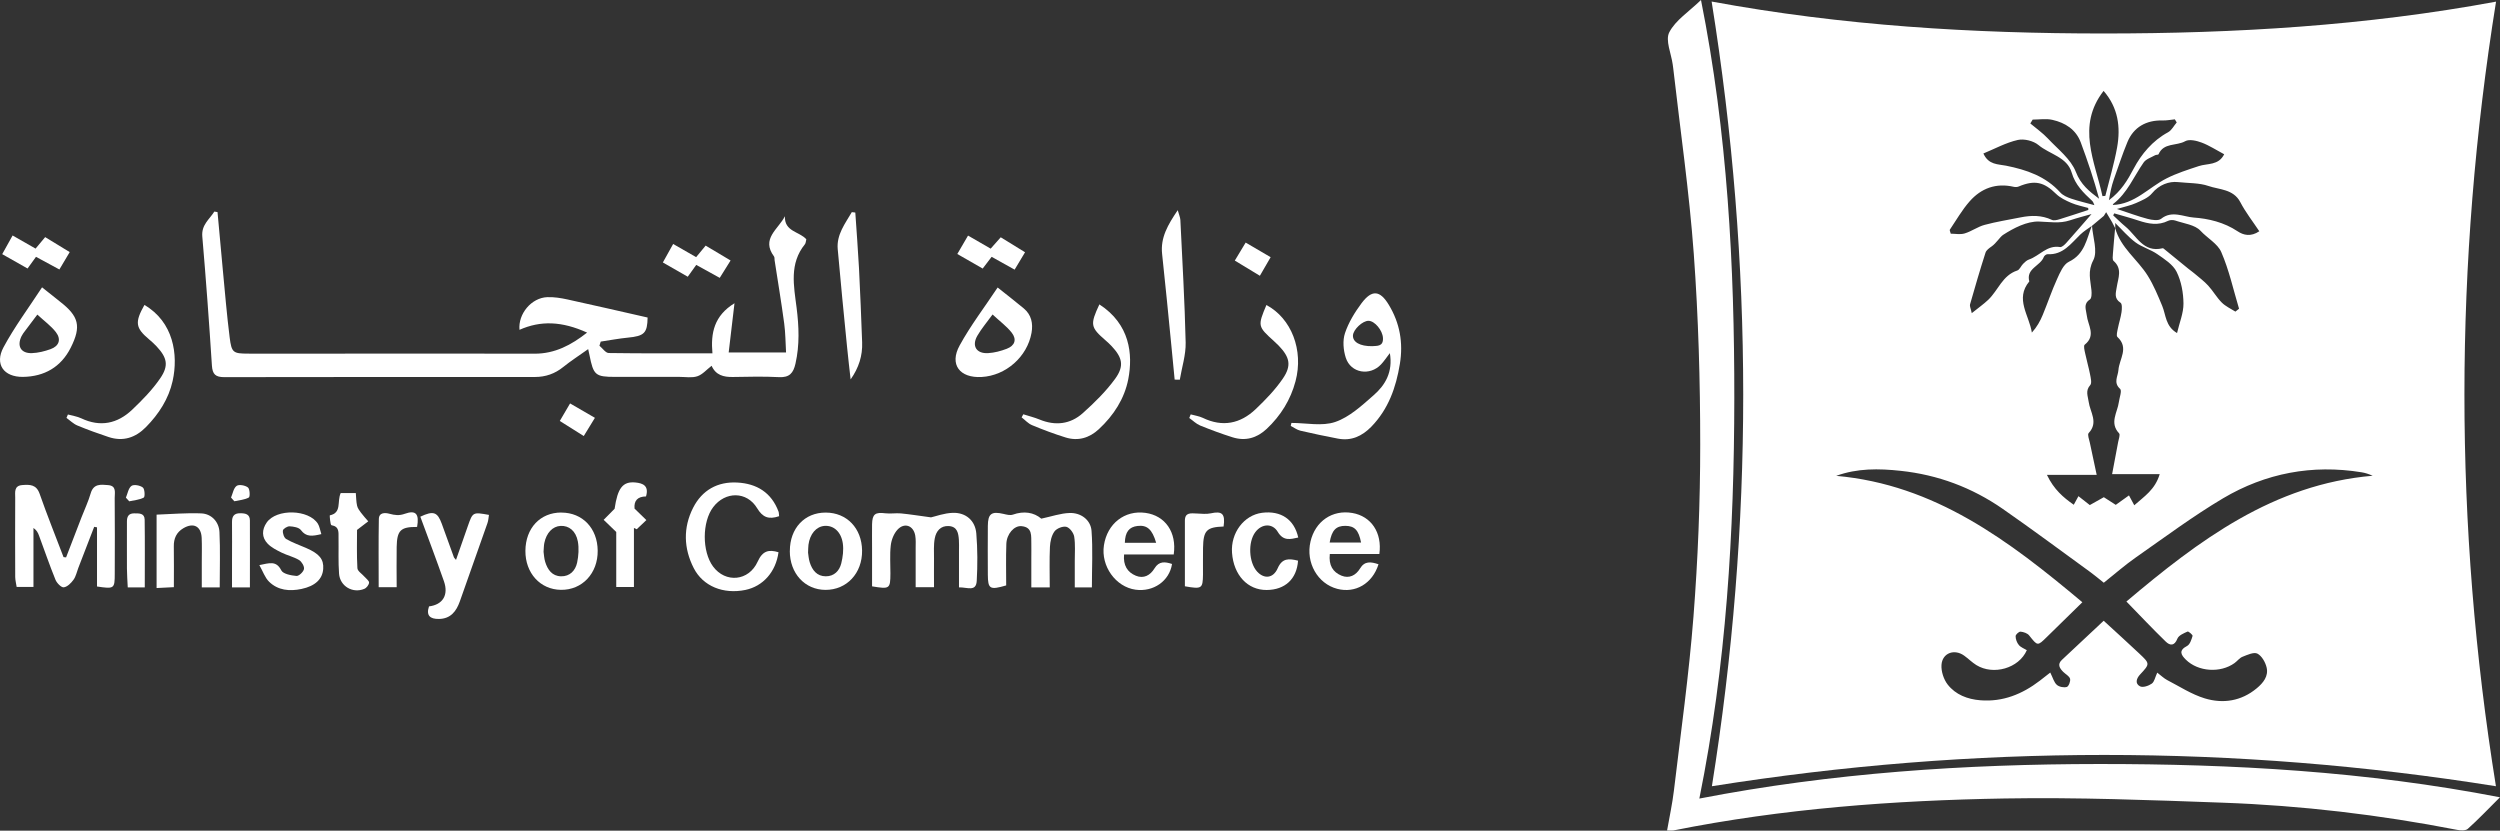
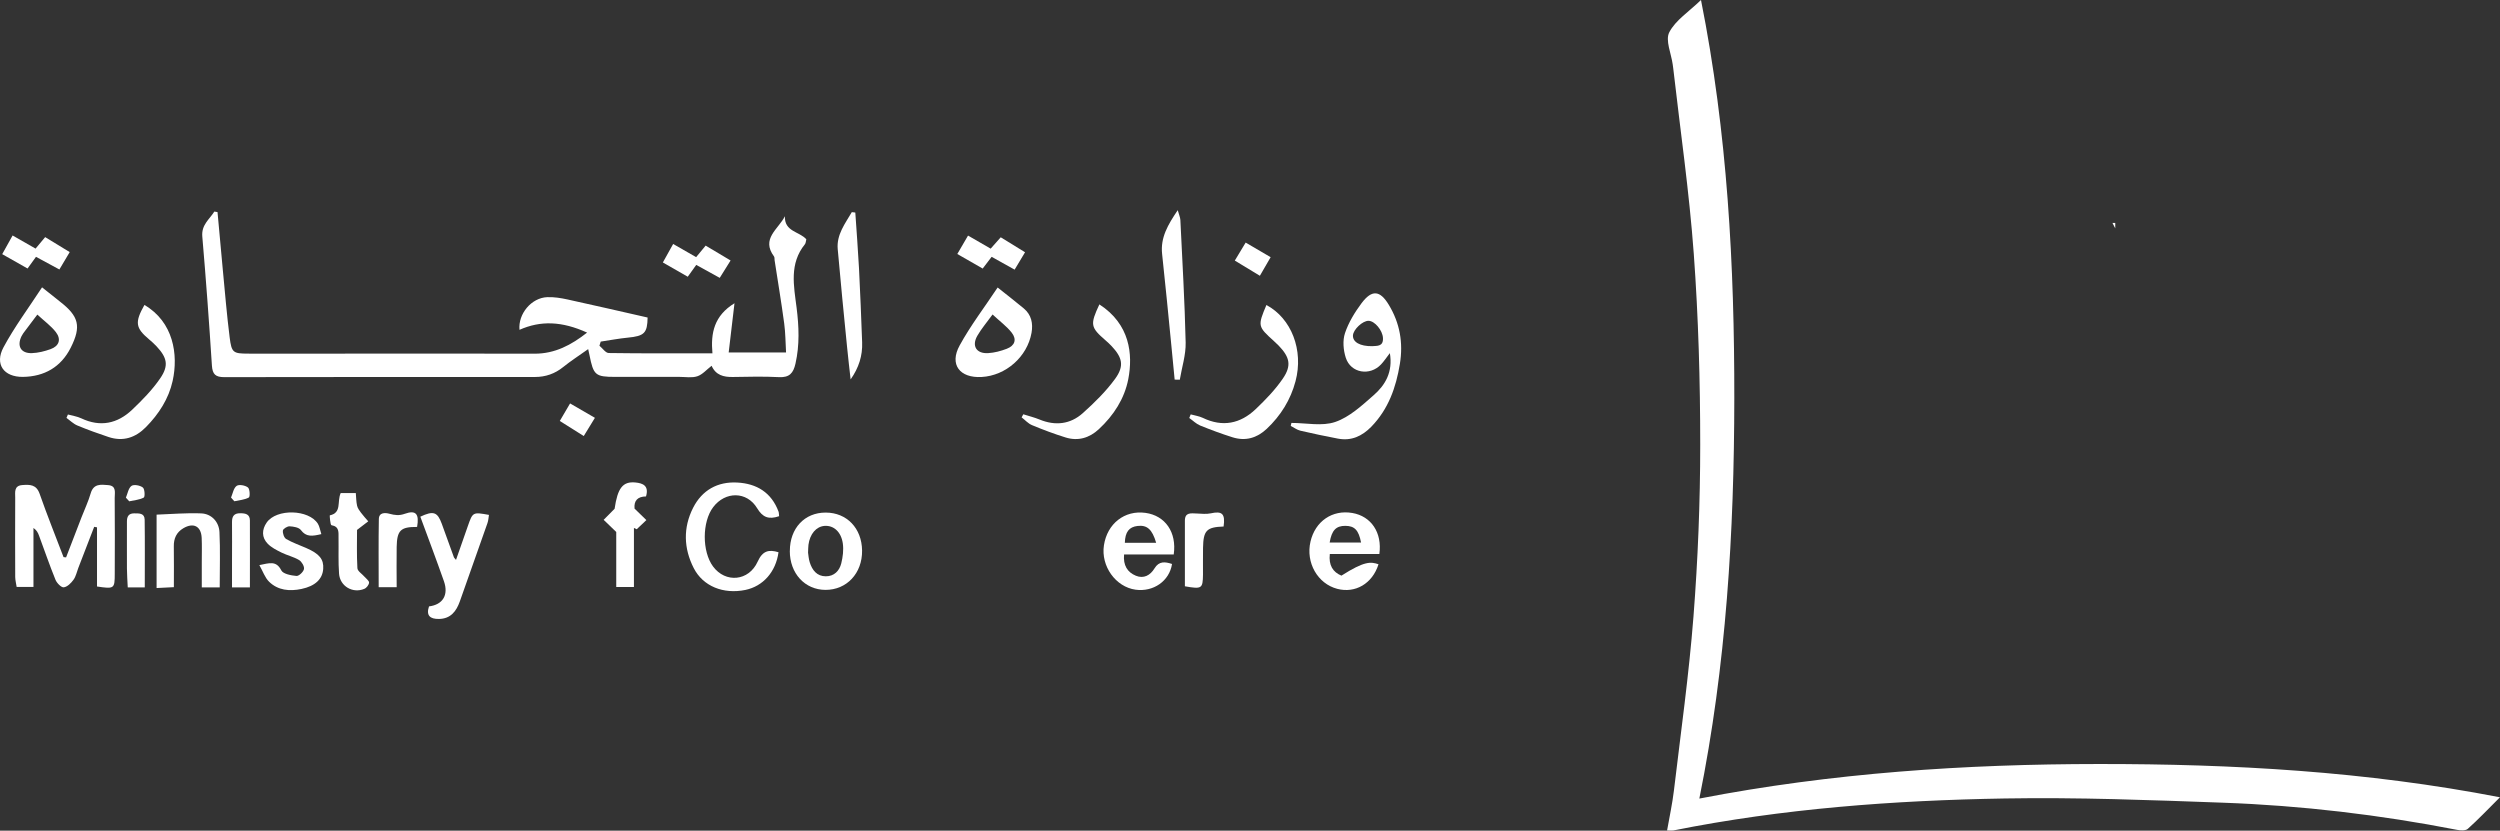
<svg xmlns="http://www.w3.org/2000/svg" width="313" height="104" viewBox="0 0 313 104" fill="none">
  <rect x="0" y="0" width="313" height="104" fill="#333333" stroke="none" />
  <g clip-path="url(#clip0_7555_20124)">
-     <path d="M214.296 0.193C230.684 3.22 247.013 4.199 263.42 4.192C279.826 4.192 296.149 3.233 312.504 0.206C307.239 33.044 307.22 65.701 312.491 98.436C279.794 93.213 247.155 93.213 214.329 98.436C219.555 65.753 219.574 33.095 214.296 0.193ZM264.829 27.924C264.72 27.924 264.61 27.924 264.495 27.924C264.224 27.473 263.96 27.016 263.69 26.565C263.593 26.72 263.497 26.874 263.4 27.029C262.911 27.434 262.428 27.84 261.939 28.252C261.437 28.619 260.89 28.942 260.446 29.373C259.268 30.506 258.29 31.936 256.352 31.827C256.198 31.82 255.94 32.013 255.883 32.174C255.464 33.308 253.63 33.604 254.068 35.233C252.246 37.429 254.055 39.458 254.389 41.641C255.014 40.952 255.432 40.205 255.754 39.419C256.372 37.925 256.88 36.393 257.55 34.924C257.91 34.132 258.341 33.102 259.024 32.773C261.019 31.82 261.244 29.92 261.914 28.233C262.017 29.708 262.66 31.466 262.081 32.58C261.341 33.99 261.733 35.079 261.849 36.335C261.888 36.727 261.881 37.346 261.656 37.494C260.787 38.073 261.186 38.756 261.263 39.484C261.392 40.701 262.467 42.002 261.006 43.155C260.839 43.283 260.98 43.87 261.058 44.224C261.244 45.112 261.502 45.982 261.675 46.87C261.759 47.315 261.92 47.965 261.701 48.21C261.064 48.918 261.405 49.582 261.502 50.309C261.675 51.597 262.757 52.879 261.502 54.219C261.321 54.412 261.566 55.024 261.65 55.436C261.901 56.666 262.171 57.896 262.506 59.454H256.275C257.157 61.29 258.316 62.275 259.635 63.196C259.867 62.771 260.034 62.468 260.221 62.12C260.736 62.526 261.186 62.874 261.643 63.235C262.268 62.887 262.815 62.571 263.4 62.249C263.909 62.578 264.392 62.887 264.894 63.209C265.454 62.81 265.969 62.436 266.548 62.024C266.767 62.43 266.953 62.777 267.211 63.26C268.447 62.153 269.805 61.328 270.397 59.358H264.437C264.726 57.819 264.971 56.576 265.196 55.326C265.261 54.966 265.473 54.425 265.312 54.257C264.076 52.937 265.106 51.643 265.28 50.348C265.357 49.781 265.685 48.918 265.441 48.693C264.559 47.895 265.17 47.122 265.228 46.33C265.325 44.951 266.586 43.554 265.1 42.189C264.932 42.034 265.087 41.467 265.158 41.107C265.293 40.424 265.518 39.761 265.615 39.078C265.672 38.685 265.705 38.041 265.492 37.906C264.636 37.346 264.907 36.663 265.022 35.916C265.19 34.815 265.75 33.649 264.617 32.664C264.45 32.516 264.52 32.046 264.54 31.73C264.617 30.667 264.72 29.605 264.816 28.536C265.479 31.015 267.629 32.477 268.904 34.531C269.637 35.703 270.172 37.011 270.706 38.292C271.182 39.426 271.098 40.843 272.566 41.699C272.868 40.392 273.383 39.194 273.371 37.996C273.358 36.663 273.1 35.221 272.514 34.035C272.057 33.115 270.989 32.438 270.088 31.814C269.245 31.228 268.183 30.951 267.365 30.345C266.432 29.65 265.666 28.735 264.823 27.918L264.829 27.924ZM264.501 25.663C267.269 25.58 269.019 23.461 271.266 22.328C272.54 21.684 273.924 21.246 275.289 20.795C276.376 20.434 277.76 20.737 278.468 19.314C277.483 18.792 276.608 18.212 275.649 17.852C275.012 17.613 274.091 17.395 273.589 17.678C272.508 18.296 270.892 17.832 270.249 19.314C270.21 19.397 269.946 19.359 269.818 19.436C269.322 19.719 268.678 19.913 268.382 20.344C267.153 22.102 266.348 24.169 264.572 25.535C264.54 25.561 264.54 25.631 264.52 25.683L264.507 25.663H264.501ZM262.242 25.676L262.223 25.696C262.132 25.509 262.081 25.277 261.939 25.148C260.852 24.137 259.828 23.165 259.371 21.6C258.805 19.655 256.603 19.32 255.22 18.161C254.595 17.639 253.424 17.343 252.626 17.523C251.152 17.858 249.781 18.612 248.32 19.217C248.97 20.666 250.173 20.544 251.152 20.743C253.726 21.259 256.114 22.07 257.942 24.092C258.277 24.466 258.818 24.704 259.313 24.871C260.272 25.193 261.257 25.419 262.235 25.689L262.242 25.676ZM270.088 84.216C270.577 84.59 270.918 84.925 271.317 85.137C272.875 85.942 274.381 86.934 276.035 87.436C278.327 88.132 280.612 87.784 282.543 86.174C283.354 85.498 284.042 84.661 283.778 83.559C283.624 82.909 283.173 82.117 282.626 81.833C282.182 81.608 281.371 81.988 280.766 82.226C280.386 82.374 280.11 82.767 279.762 83.018C277.992 84.293 275.218 84.107 273.679 82.6C273.062 81.994 272.733 81.441 273.821 80.874C274.182 80.687 274.375 80.075 274.51 79.618C274.548 79.496 274.001 79.019 273.885 79.071C273.409 79.283 272.772 79.547 272.611 79.959C272.238 80.9 271.691 80.848 271.156 80.333C269.515 78.742 267.945 77.074 266.226 75.31C275.308 67.646 284.628 60.626 297.057 59.564C296.568 59.345 296.111 59.197 295.647 59.126C289.487 58.128 283.656 59.235 278.333 62.385C274.568 64.619 271.041 67.253 267.443 69.765C266.052 70.737 264.765 71.864 263.394 72.959C262.77 72.463 262.242 72.012 261.682 71.607C258.045 68.966 254.441 66.281 250.753 63.718C246.904 61.045 242.617 59.441 237.944 58.946C235.234 58.656 232.531 58.611 229.892 59.577C242.25 60.672 251.512 67.685 260.71 75.4C259.152 76.92 257.711 78.33 256.269 79.747C255.084 80.912 255.117 80.893 254.048 79.554C253.829 79.277 253.34 79.116 252.967 79.084C252.767 79.071 252.349 79.451 252.355 79.65C252.355 80.03 252.516 80.468 252.761 80.758C253.005 81.054 253.43 81.196 253.759 81.402C252.761 83.682 249.562 84.583 247.431 83.263C246.891 82.928 246.434 82.458 245.912 82.085C244.683 81.202 243.171 81.75 243.074 83.25C243.022 84.062 243.351 85.066 243.853 85.71C244.844 86.973 246.324 87.546 247.934 87.674C250.753 87.9 253.186 86.908 255.381 85.227C255.786 84.918 256.179 84.603 256.694 84.203C257.022 84.86 257.157 85.427 257.517 85.743C257.801 86 258.399 86.116 258.766 86.007C258.998 85.936 259.255 85.285 259.172 84.983C259.075 84.641 258.605 84.409 258.309 84.113C257.865 83.662 257.55 83.179 258.148 82.619C259.86 81.016 261.572 79.412 263.381 77.718C264.952 79.161 266.413 80.481 267.848 81.833C269.187 83.096 269.18 83.115 267.938 84.448C267.468 84.95 267.282 85.594 267.932 85.929C268.286 86.116 269.013 85.871 269.406 85.588C269.734 85.356 269.818 84.789 270.094 84.197L270.088 84.216ZM264.701 26.713C264.656 26.797 264.617 26.881 264.572 26.964C265.08 27.428 265.563 27.924 266.091 28.355C267.5 29.508 268.324 31.678 270.764 31.08C270.802 31.067 270.867 31.105 270.905 31.137C271.935 31.975 272.965 32.818 274.001 33.662C274.246 33.862 274.516 34.042 274.754 34.248C275.334 34.744 275.958 35.201 276.466 35.761C277.078 36.425 277.528 37.243 278.166 37.88C278.636 38.35 279.292 38.647 279.871 39.014L280.328 38.653C279.614 36.277 279.086 33.817 278.101 31.556C277.651 30.513 276.357 29.817 275.501 28.89C274.806 28.137 273.441 27.988 272.354 27.615C272.09 27.525 271.71 27.525 271.465 27.641C270.204 28.272 268.987 28.027 267.739 27.615C266.734 27.28 265.711 27.009 264.701 26.713ZM261.843 26.803C261.083 27.022 260.098 27.273 259.146 27.589C257.846 28.021 256.584 27.776 255.271 27.737C253.771 27.692 252.117 28.549 250.791 29.405C250.386 29.669 249.942 30.442 249.35 30.854C249.053 31.06 248.68 31.324 248.584 31.64C247.895 33.784 247.264 35.955 246.646 38.118C246.588 38.331 246.736 38.602 246.865 39.207C247.683 38.55 248.352 38.08 248.938 37.526C250.173 36.341 250.708 34.474 252.561 33.868C252.857 33.772 253.025 33.301 253.289 33.037C253.501 32.825 253.739 32.593 254.016 32.496C255.342 32.046 256.275 30.654 257.917 30.931C258.142 30.97 258.489 30.648 258.695 30.416C259.796 29.186 260.871 27.937 261.856 26.803H261.843ZM261.457 26.275C261.457 26.198 261.45 26.114 261.444 26.037C260.729 25.831 259.989 25.689 259.313 25.399C258.644 25.11 257.936 24.775 257.427 24.279C255.902 22.778 254.743 22.508 252.735 23.352C252.555 23.429 252.317 23.435 252.124 23.39C249.91 22.875 248.043 23.57 246.601 25.206C245.649 26.282 244.928 27.563 244.117 28.761C244.078 28.819 244.155 28.954 244.233 29.257C244.786 29.257 245.43 29.392 245.977 29.225C246.839 28.967 247.605 28.388 248.468 28.156C249.948 27.756 251.474 27.518 252.98 27.216C254.312 26.951 255.612 26.926 256.887 27.525C257.138 27.641 257.53 27.55 257.826 27.46C259.049 27.087 260.253 26.675 261.469 26.282L261.457 26.275ZM265.01 26.153C266.541 26.655 267.694 27.093 268.878 27.402C269.419 27.544 270.223 27.673 270.577 27.389C271.922 26.314 273.377 27.145 274.632 27.235C276.499 27.364 278.462 27.834 280.142 28.954C280.895 29.457 281.802 29.669 282.864 28.954C282.04 27.711 281.146 26.578 280.489 25.316C279.627 23.654 277.825 23.751 276.486 23.281C275.385 22.894 273.956 22.933 272.675 22.798C271.562 22.675 270.313 23.133 269.425 24.208C268.955 24.781 268.138 25.103 267.423 25.425C266.754 25.728 266.007 25.87 265.003 26.172L265.01 26.153ZM263.227 24.556C263.349 24.543 263.465 24.53 263.587 24.524C264.089 22.508 264.694 20.505 265.061 18.464C265.518 15.913 265.196 13.473 263.368 11.38C259.95 15.81 262.287 20.183 263.227 24.556ZM254.486 14.979C254.389 15.14 254.293 15.302 254.196 15.456C254.936 16.081 255.747 16.648 256.404 17.349C257.653 18.683 259.275 19.919 259.893 21.516C260.51 23.113 261.566 23.951 262.808 24.884C262.165 22.482 261.373 20.157 260.517 17.845C259.912 16.209 258.56 15.366 256.957 15.005C256.172 14.825 255.316 14.973 254.492 14.973L254.486 14.979ZM272.527 15.334C272.45 15.205 272.366 15.07 272.289 14.941C271.781 14.992 271.272 15.095 270.77 15.082C268.717 15.025 267.134 15.913 266.361 17.768C265.718 19.314 265.203 20.911 264.643 22.482C264.501 22.881 264.392 23.3 264.295 23.712C264.205 24.105 264.141 24.504 264.038 25.065C265.576 23.912 266.355 22.592 267.146 21.098C268.093 19.307 269.496 17.613 271.433 16.564C271.89 16.319 272.167 15.746 272.527 15.327V15.334Z" fill="white" />
    <path d="M208.716 103.987C209.025 102.229 209.379 100.619 209.572 98.996C210.435 91.725 211.458 84.467 212.024 77.177C212.578 70.035 212.868 62.855 212.868 55.693C212.868 47.727 212.642 39.748 212.063 31.801C211.497 24.028 210.37 16.293 209.488 8.546C209.469 8.385 209.443 8.23 209.424 8.069C209.237 6.704 208.478 5.043 208.993 4.044C209.778 2.524 211.451 1.468 212.964 0C216.279 16.628 217.154 33.25 217.135 49.91C217.116 66.609 216.137 83.257 212.758 99.981C229.384 96.761 246.048 95.667 262.795 95.654C279.511 95.647 296.149 96.555 312.994 99.82C311.475 101.334 310.271 102.603 308.971 103.768C308.7 104.013 308.063 103.987 307.626 103.897C297.939 102.01 288.162 100.851 278.307 100.497C269.213 100.168 260.098 99.814 251.004 99.969C237.082 100.207 223.198 101.231 209.501 103.974C209.347 104.006 209.186 103.974 208.71 103.974L208.716 103.987Z" fill="white" />
    <path d="M73.659 43.696C72.507 44.514 71.477 45.177 70.525 45.943C69.475 46.793 68.304 47.199 66.972 47.199C54.009 47.199 41.045 47.193 28.082 47.218C26.995 47.218 26.602 46.877 26.531 45.763C26.184 40.373 25.791 34.989 25.328 29.611C25.199 28.137 26.229 27.467 26.834 26.488C26.969 26.507 27.098 26.533 27.233 26.552C27.452 28.961 27.664 31.376 27.896 33.784C28.166 36.605 28.398 39.426 28.752 42.234C28.996 44.166 29.183 44.269 31.088 44.275C35.156 44.288 39.23 44.275 43.298 44.275C51.17 44.275 59.048 44.256 66.92 44.282C69.482 44.288 71.529 43.193 73.505 41.641C70.351 40.212 67.692 40.115 65.041 41.294C64.848 39.31 66.528 37.275 68.523 37.204C69.366 37.172 70.228 37.313 71.059 37.494C74.386 38.222 77.708 38.988 81.08 39.754C81.048 41.699 80.675 42.073 78.609 42.272C77.47 42.382 76.343 42.601 75.21 42.768C75.159 42.942 75.101 43.109 75.049 43.283C75.436 43.605 75.822 44.191 76.208 44.198C80.475 44.262 84.743 44.236 89.197 44.236C88.965 41.673 89.416 39.529 91.958 37.964C91.701 40.147 91.475 42.066 91.231 44.127H98.414C98.343 42.904 98.343 41.693 98.182 40.501C97.828 37.855 97.384 35.221 96.979 32.58C96.953 32.419 96.991 32.219 96.908 32.11C95.266 29.888 97.423 28.723 98.272 27.074C98.189 29.019 100.094 28.974 100.95 29.959C100.892 30.184 100.892 30.429 100.776 30.577C98.8 33.018 99.386 35.787 99.733 38.518C100.029 40.868 100.126 43.193 99.592 45.531C99.328 46.703 98.845 47.283 97.538 47.218C95.614 47.115 93.683 47.167 91.752 47.199C90.594 47.218 89.615 46.974 89.094 45.795C88.457 46.285 87.948 46.896 87.305 47.109C86.629 47.334 85.824 47.186 85.071 47.186C82.394 47.186 79.716 47.186 77.038 47.186C74.534 47.186 74.303 46.98 73.801 44.449C73.769 44.294 73.736 44.14 73.633 43.676L73.659 43.696Z" fill="white" />
    <path d="M8.277 69.778C8.921 68.103 9.565 66.429 10.208 64.761C10.594 63.763 11.058 62.79 11.354 61.766C11.714 60.523 12.641 60.665 13.542 60.736C14.624 60.826 14.353 61.702 14.36 62.34C14.386 65.495 14.379 68.651 14.366 71.806C14.366 73.719 14.308 73.751 12.146 73.429V66.023C12.03 66.004 11.914 65.978 11.792 65.959C11.129 67.678 10.466 69.391 9.803 71.111C9.61 71.607 9.507 72.173 9.198 72.592C8.902 73.004 8.425 73.481 7.981 73.532C7.672 73.571 7.119 73.004 6.951 72.598C6.205 70.769 5.568 68.895 4.879 67.041C4.757 66.706 4.596 66.384 4.19 66.1V73.481H2.085C2.021 73.062 1.912 72.656 1.905 72.244C1.892 68.928 1.886 65.611 1.905 62.294C1.905 61.638 1.731 60.807 2.793 60.73C3.733 60.659 4.551 60.646 4.963 61.824C5.896 64.49 6.951 67.112 7.955 69.752C8.058 69.765 8.168 69.771 8.271 69.784L8.277 69.778Z" fill="white" />
    <path d="M174.01 44.211C173.547 44.816 173.264 45.248 172.91 45.621C171.513 47.109 169.119 46.722 168.494 44.797C168.185 43.844 168.082 42.639 168.391 41.712C168.836 40.379 169.614 39.104 170.464 37.964C171.764 36.232 172.775 36.335 173.882 38.17C175.259 40.45 175.697 42.897 175.266 45.55C174.783 48.519 173.824 51.23 171.687 53.426C170.528 54.611 169.177 55.236 167.503 54.914C165.933 54.611 164.362 54.289 162.805 53.922C162.38 53.819 162 53.529 161.601 53.323C161.627 53.201 161.652 53.072 161.685 52.95C163.525 52.95 165.527 53.394 167.175 52.828C168.958 52.216 170.509 50.773 171.977 49.485C173.438 48.21 174.41 46.574 174.01 44.204V44.211ZM171.796 43.341C172.414 43.29 173.199 43.406 173.148 42.324C173.103 41.364 172.118 40.179 171.346 40.166C170.606 40.147 169.428 41.255 169.389 41.995C169.35 42.826 170.271 43.361 171.796 43.341Z" fill="white" />
-     <path d="M131.427 73.539H129.122C129.122 72.244 129.122 71.034 129.122 69.823C129.122 69.237 129.135 68.644 129.122 68.058C129.09 67.118 129.296 65.997 127.887 65.875C126.973 65.791 126.039 66.847 125.994 68.09C125.93 69.842 125.975 71.6 125.975 73.294C123.922 73.893 123.69 73.745 123.677 71.948C123.664 69.913 123.664 67.884 123.677 65.849C123.69 64.31 124.134 63.988 125.647 64.342C126.026 64.433 126.471 64.548 126.805 64.433C128.196 63.943 129.438 64.143 130.371 64.935C131.671 64.658 132.791 64.259 133.924 64.226C135.34 64.181 136.557 65.102 136.66 66.461C136.833 68.779 136.705 71.117 136.705 73.539H134.561C134.561 72.418 134.561 71.323 134.561 70.228C134.561 69.211 134.645 68.181 134.49 67.189C134.413 66.712 133.924 66.062 133.506 65.959C133.068 65.849 132.289 66.158 132.019 66.538C131.645 67.054 131.485 67.807 131.452 68.464C131.375 70.106 131.427 71.748 131.427 73.545V73.539Z" fill="white" />
-     <path d="M116.938 73.519H114.64C114.64 71.826 114.64 70.241 114.64 68.651C114.64 68.116 114.679 67.569 114.589 67.054C114.37 65.791 113.231 65.379 112.368 66.313C111.905 66.815 111.602 67.594 111.525 68.284C111.39 69.443 111.486 70.634 111.48 71.806C111.467 73.725 111.396 73.777 109.182 73.41C109.182 71.826 109.182 70.19 109.182 68.548C109.182 67.588 109.169 66.622 109.182 65.662C109.208 64.362 109.568 64.104 110.849 64.265C111.486 64.342 112.149 64.22 112.793 64.278C113.913 64.387 115.033 64.568 116.565 64.774C117.151 64.645 118.219 64.239 119.294 64.207C120.922 64.156 122.107 65.18 122.235 66.802C122.396 68.767 122.396 70.757 122.287 72.727C122.21 74.131 121.102 73.513 120.066 73.539C120.066 71.942 120.066 70.415 120.066 68.882C120.066 68.457 120.086 68.026 120.053 67.601C119.995 66.77 119.867 65.933 118.798 65.862C117.756 65.798 117.202 66.506 117.035 67.395C116.874 68.226 116.945 69.095 116.938 69.952C116.925 71.111 116.938 72.27 116.938 73.519Z" fill="white" />
    <path d="M97.532 64.632C96.245 65.064 95.492 64.787 94.797 63.634C93.503 61.489 90.806 61.496 89.293 63.492C87.89 65.341 87.884 69.043 89.274 70.924C90.825 73.023 93.747 72.779 94.861 70.312C95.479 68.947 96.251 68.773 97.468 69.14C97.139 71.594 95.537 73.403 93.316 73.861C90.574 74.421 88.019 73.41 86.854 71.124C85.592 68.651 85.515 66.055 86.783 63.563C87.903 61.367 89.841 60.279 92.306 60.414C94.739 60.543 96.586 61.663 97.474 64.059C97.526 64.201 97.513 64.362 97.545 64.632H97.532Z" fill="white" />
    <path d="M124.9 35.993C126.187 37.017 127.198 37.797 128.176 38.614C129.135 39.413 129.354 40.488 129.148 41.667C128.614 44.668 125.936 47.032 122.898 47.199C120.156 47.353 118.837 45.634 120.143 43.258C121.508 40.759 123.265 38.466 124.906 35.993H124.9ZM124.263 39.381C123.523 40.398 122.86 41.171 122.364 42.034C121.63 43.309 122.242 44.301 123.716 44.211C124.501 44.166 125.299 43.953 126.039 43.67C127.056 43.283 127.333 42.511 126.67 41.654C126.033 40.843 125.164 40.212 124.269 39.374L124.263 39.381Z" fill="white" />
    <path d="M5.265 35.974C6.263 36.766 6.881 37.275 7.511 37.764C9.874 39.6 10.208 40.849 8.85 43.541C7.634 45.956 5.548 47.147 2.884 47.186C0.463 47.218 -0.695 45.595 0.438 43.483C1.815 40.92 3.572 38.569 5.265 35.974ZM4.673 39.387C4.029 40.237 3.585 40.83 3.141 41.422C2.98 41.635 2.813 41.847 2.697 42.086C2.085 43.335 2.62 44.262 4.003 44.211C4.782 44.185 5.587 43.979 6.327 43.715C7.402 43.328 7.692 42.491 6.996 41.583C6.398 40.81 5.568 40.212 4.666 39.381L4.673 39.387Z" fill="white" />
    <path d="M140.734 69.417C140.605 70.776 141.146 71.645 142.214 72.083C143.186 72.483 144.01 72.038 144.538 71.169C145.117 70.209 145.889 70.332 146.739 70.609C146.411 72.746 144.403 74.138 142.169 73.829C139.678 73.481 137.818 70.879 138.211 68.277C138.623 65.553 140.805 63.846 143.424 64.213C145.87 64.555 147.351 66.622 146.951 69.417H140.734ZM144.75 67.955C144.248 66.249 143.604 65.714 142.427 65.849C141.358 65.972 140.869 66.603 140.83 67.955H144.75Z" fill="white" />
    <path d="M57.092 70.1C57.626 68.573 58.096 67.221 58.572 65.869C59.19 64.104 59.196 64.098 61.217 64.465C61.16 64.806 61.147 65.167 61.031 65.489C59.885 68.76 58.727 72.032 57.568 75.303C57.124 76.546 56.416 77.474 54.948 77.493C53.848 77.506 53.326 77.074 53.712 75.921C55.431 75.709 56.184 74.505 55.586 72.785C54.633 70.074 53.616 67.382 52.625 64.69C54.26 63.917 54.768 64.091 55.309 65.572C55.824 66.976 56.326 68.38 56.834 69.784C56.853 69.829 56.898 69.868 57.098 70.106L57.092 70.1Z" fill="white" />
-     <path d="M172.588 70.647C171.828 73.081 169.672 74.311 167.432 73.725C164.961 73.081 163.461 70.435 164.073 67.807C164.665 65.257 166.814 63.788 169.318 64.226C171.661 64.632 173.064 66.667 172.697 69.359H166.493C166.332 70.776 166.885 71.632 167.947 72.07C168.913 72.47 169.749 72.045 170.277 71.175C170.85 70.222 171.616 70.319 172.594 70.647H172.588ZM166.473 67.923H170.406C170.103 66.371 169.595 65.843 168.443 65.836C167.278 65.83 166.731 66.384 166.473 67.923Z" fill="white" />
+     <path d="M172.588 70.647C171.828 73.081 169.672 74.311 167.432 73.725C164.961 73.081 163.461 70.435 164.073 67.807C164.665 65.257 166.814 63.788 169.318 64.226C171.661 64.632 173.064 66.667 172.697 69.359H166.493C166.332 70.776 166.885 71.632 167.947 72.07C170.85 70.222 171.616 70.319 172.594 70.647H172.588ZM166.473 67.923H170.406C170.103 66.371 169.595 65.843 168.443 65.836C167.278 65.83 166.731 66.384 166.473 67.923Z" fill="white" />
    <path d="M158.556 38.189C161.678 39.851 163.236 43.831 162.199 47.733C161.588 50.045 160.352 52.035 158.595 53.691C157.372 54.843 155.93 55.262 154.308 54.747C152.937 54.315 151.586 53.813 150.253 53.272C149.758 53.066 149.346 52.647 148.895 52.332C148.953 52.184 149.018 52.035 149.076 51.881C149.578 52.023 150.118 52.093 150.582 52.312C153.06 53.51 155.293 53.053 157.218 51.218C158.447 50.045 159.651 48.803 160.603 47.411C161.73 45.769 161.485 44.726 160.095 43.277C159.908 43.084 159.715 42.904 159.515 42.723C157.462 40.868 157.449 40.817 158.556 38.183V38.189Z" fill="white" />
    <path d="M137.644 38.112C141.468 40.585 141.86 44.352 141.262 47.463C140.785 49.923 139.427 52.016 137.573 53.736C136.389 54.837 134.973 55.255 133.416 54.772C131.987 54.328 130.583 53.8 129.206 53.227C128.723 53.027 128.337 52.583 127.906 52.254C127.977 52.126 128.047 51.997 128.118 51.868C128.794 52.087 129.496 52.254 130.152 52.525C132.122 53.336 134.001 53.124 135.565 51.726C137.026 50.419 138.455 49.015 139.607 47.437C140.792 45.814 140.521 44.752 139.138 43.296C138.919 43.065 138.681 42.846 138.436 42.633C136.518 40.971 136.46 40.65 137.644 38.106V38.112Z" fill="white" />
    <path d="M18.074 38.176C21.71 40.295 22.348 44.385 21.614 47.695C21.118 49.929 19.889 51.829 18.28 53.465C16.973 54.798 15.415 55.32 13.594 54.715C12.274 54.276 10.968 53.806 9.687 53.272C9.185 53.066 8.773 52.641 8.322 52.319C8.38 52.177 8.445 52.035 8.503 51.894C9.063 52.048 9.661 52.132 10.182 52.377C12.564 53.504 14.707 53.04 16.542 51.301C17.81 50.097 19.065 48.815 20.05 47.379C21.157 45.776 20.925 44.784 19.605 43.367C19.316 43.052 18.994 42.768 18.666 42.491C16.96 41.055 16.857 40.36 18.08 38.183L18.074 38.176Z" fill="white" />
    <path d="M27.509 73.539H25.263C25.263 72.463 25.263 71.426 25.263 70.389C25.263 69.372 25.295 68.355 25.25 67.343C25.186 65.882 24.227 65.386 22.959 66.133C22.096 66.641 21.742 67.414 21.762 68.412C21.788 70.055 21.768 71.703 21.768 73.513C20.977 73.552 20.365 73.584 19.605 73.622V64.433C21.517 64.368 23.371 64.194 25.218 64.278C26.48 64.336 27.419 65.334 27.477 66.622C27.587 68.85 27.509 71.091 27.509 73.539Z" fill="white" />
-     <path d="M70.286 64.175C72.932 64.175 74.805 66.139 74.831 68.941C74.863 71.781 72.887 73.886 70.228 73.848C67.641 73.816 65.762 71.755 65.781 68.96C65.8 66.12 67.635 64.162 70.286 64.168V64.175ZM68.053 69.082C68.105 69.417 68.117 69.9 68.259 70.351C68.561 71.323 69.121 72.128 70.235 72.154C71.349 72.18 72.037 71.439 72.256 70.441C72.436 69.585 72.501 68.644 72.346 67.788C72.095 66.455 71.226 65.791 70.183 65.843C69.192 65.894 68.407 66.712 68.15 67.981C68.085 68.29 68.092 68.618 68.053 69.076V69.082Z" fill="white" />
    <path d="M98.89 68.973C98.89 66.139 100.731 64.168 103.376 64.175C106.022 64.175 107.901 66.139 107.933 68.934C107.966 71.774 106.009 73.867 103.338 73.854C100.757 73.835 98.877 71.781 98.884 68.979L98.89 68.973ZM101.169 69.192C101.214 69.475 101.24 69.965 101.381 70.409C101.69 71.388 102.282 72.154 103.396 72.154C104.432 72.154 105.095 71.471 105.327 70.531C105.526 69.726 105.636 68.844 105.52 68.032C105.307 66.558 104.348 65.753 103.222 65.843C102.192 65.927 101.4 66.847 101.22 68.2C101.188 68.464 101.188 68.728 101.169 69.192Z" fill="white" />
    <path d="M40.222 66.873C39.082 67.144 38.329 67.247 37.673 66.365C37.422 66.03 36.746 65.92 36.257 65.894C35.974 65.882 35.446 66.204 35.42 66.422C35.375 66.764 35.562 67.331 35.832 67.485C36.611 67.942 37.48 68.232 38.31 68.599C39.99 69.327 40.55 70.016 40.466 71.227C40.376 72.508 39.456 73.378 37.743 73.738C36.263 74.047 34.809 73.925 33.689 72.83C33.174 72.328 32.923 71.549 32.472 70.75C33.74 70.499 34.583 70.158 35.22 71.413C35.452 71.864 36.45 72.051 37.119 72.109C37.428 72.135 37.995 71.594 38.059 71.24C38.123 70.905 37.776 70.319 37.447 70.119C36.772 69.713 35.954 69.533 35.24 69.179C34.628 68.876 33.972 68.548 33.508 68.065C32.749 67.279 32.775 66.306 33.392 65.418C34.622 63.66 38.664 63.763 39.803 65.579C40.009 65.914 40.061 66.345 40.234 66.88L40.222 66.873Z" fill="white" />
    <path d="M107.084 26.61C107.238 28.935 107.425 31.266 107.547 33.591C107.708 36.682 107.824 39.774 107.94 42.865C108.004 44.526 107.522 46.053 106.498 47.502C106.35 46.149 106.183 44.803 106.054 43.451C105.655 39.368 105.237 35.285 104.883 31.195C104.722 29.373 105.809 28.001 106.646 26.559C106.794 26.578 106.942 26.591 107.09 26.61H107.084Z" fill="white" />
-     <path d="M162.515 70.203C162.354 72.515 160.867 73.848 158.595 73.867C156.207 73.886 154.456 72.012 154.25 69.217C154.064 66.725 155.744 64.49 158.016 64.201C160.365 63.904 162.039 65.025 162.541 67.298C161.549 67.517 160.687 67.775 159.972 66.583C159.303 65.469 157.964 65.566 157.173 66.616C156.22 67.878 156.342 70.428 157.404 71.575C158.273 72.515 159.412 72.418 159.966 71.149C160.532 69.855 161.369 69.913 162.521 70.196L162.515 70.203Z" fill="white" />
    <path d="M147.067 47.534C146.932 46.111 146.797 44.694 146.655 43.27C146.276 39.452 145.915 35.626 145.497 31.807C145.272 29.734 146.224 28.137 147.453 26.314C147.608 26.881 147.762 27.203 147.782 27.538C148.026 32.657 148.329 37.777 148.445 42.897C148.477 44.436 147.968 45.995 147.711 47.54L147.074 47.527L147.067 47.534Z" fill="white" />
    <path d="M80.887 62.153C79.832 62.166 79.351 62.674 79.446 63.679C80.044 64.259 80.482 64.684 80.926 65.115C80.52 65.495 80.115 65.882 79.716 66.261C79.6 66.21 79.484 66.158 79.368 66.1V73.494H77.154V66.603C76.466 65.933 76.021 65.508 75.577 65.083C75.983 64.671 76.395 64.265 76.948 63.698C77.322 61.129 77.959 60.246 79.561 60.407C80.482 60.498 81.28 60.807 80.881 62.153H80.887Z" fill="white" />
    <path d="M42.648 61.728H44.547C44.598 62.301 44.592 62.822 44.708 63.318C44.779 63.634 44.998 63.93 45.203 64.201C45.48 64.574 45.802 64.915 46.105 65.27C45.718 65.566 45.339 65.862 44.701 66.345C44.701 67.743 44.65 69.443 44.746 71.136C44.766 71.51 45.326 71.845 45.635 72.206C45.847 72.45 46.22 72.714 46.208 72.946C46.188 73.23 45.886 73.616 45.609 73.725C44.167 74.331 42.565 73.397 42.449 71.826C42.339 70.338 42.41 68.837 42.384 67.343C42.371 66.674 42.519 65.933 41.496 65.753C41.348 65.727 41.264 64.529 41.29 64.523C42.835 64.194 42.165 62.777 42.661 61.721L42.648 61.728Z" fill="white" />
    <path d="M148.348 73.403C148.348 70.615 148.342 67.904 148.348 65.186C148.348 64.104 149.14 64.272 149.835 64.291C150.414 64.31 151.019 64.394 151.573 64.272C153.021 63.95 153.42 64.323 153.195 65.92C151.064 65.997 150.659 66.403 150.62 68.593C150.601 69.713 150.62 70.834 150.614 71.954C150.588 73.693 150.472 73.777 148.348 73.403Z" fill="white" />
    <path d="M52.213 65.972C50.16 65.959 49.703 66.39 49.664 68.483C49.632 70.126 49.664 71.768 49.664 73.519H47.411C47.411 70.615 47.379 67.801 47.431 64.993C47.443 64.123 48.235 64.181 48.763 64.323C49.432 64.503 49.973 64.581 50.687 64.323C52.078 63.827 52.509 64.349 52.219 65.978L52.213 65.972Z" fill="white" />
    <path d="M31.294 73.539H29.048C29.048 72.424 29.048 71.375 29.048 70.325C29.048 68.664 29.067 67.008 29.048 65.347C29.041 64.626 29.318 64.252 30.078 64.259C30.734 64.259 31.288 64.368 31.288 65.173C31.301 67.891 31.288 70.609 31.288 73.532L31.294 73.539Z" fill="white" />
    <path d="M18.125 73.539H15.995C15.956 72.734 15.898 71.961 15.892 71.182C15.879 69.217 15.898 67.247 15.892 65.283C15.892 64.645 16.123 64.265 16.812 64.272C17.411 64.272 18.099 64.233 18.112 65.064C18.151 67.859 18.125 70.66 18.125 73.539Z" fill="white" />
    <path d="M127.031 33.759C125.968 33.166 125.093 32.683 124.153 32.155C123.812 32.599 123.503 33.012 123.033 33.623C122.036 33.05 121.012 32.464 119.854 31.801C120.33 30.983 120.716 30.313 121.199 29.495C122.177 30.062 123.072 30.577 124.031 31.131C124.443 30.667 124.816 30.242 125.293 29.708C126.303 30.326 127.275 30.931 128.337 31.582C127.867 32.368 127.494 32.992 127.031 33.759Z" fill="white" />
    <path d="M5.658 29.689C6.7 30.326 7.634 30.899 8.728 31.563C8.271 32.335 7.878 32.992 7.434 33.739C6.411 33.185 5.497 32.69 4.506 32.155C4.164 32.632 3.862 33.05 3.45 33.617C2.427 33.037 1.435 32.477 0.277 31.82C0.727 31.009 1.126 30.3 1.577 29.482C2.607 30.069 3.508 30.584 4.454 31.125C4.84 30.661 5.175 30.262 5.658 29.682V29.689Z" fill="white" />
    <path d="M82.992 32.857C83.443 32.052 83.816 31.369 84.279 30.545C85.284 31.118 86.191 31.64 87.156 32.194C87.543 31.724 87.903 31.292 88.347 30.751C89.377 31.369 90.362 31.955 91.469 32.612C90.973 33.411 90.561 34.068 90.111 34.789C89.068 34.216 88.148 33.707 87.169 33.166C86.828 33.643 86.526 34.068 86.107 34.647C85.097 34.068 84.106 33.495 82.986 32.857H82.992Z" fill="white" />
    <path d="M157.733 34.525C156.587 33.83 155.654 33.263 154.598 32.625C155.068 31.846 155.467 31.183 155.956 30.371C157.031 31.002 158.009 31.569 159.084 32.2C158.614 33.005 158.228 33.675 157.739 34.525H157.733Z" fill="white" />
    <path d="M74.483 52.312C73.949 53.188 73.563 53.813 73.086 54.592C72.056 53.942 71.136 53.362 70.087 52.705C70.505 51.984 70.853 51.398 71.374 50.509C72.391 51.102 73.357 51.662 74.483 52.312Z" fill="white" />
    <path d="M15.763 62.301C15.982 61.792 16.078 61.109 16.465 60.833C16.761 60.62 17.546 60.768 17.887 61.039C18.132 61.232 18.164 62.204 18.003 62.294C17.469 62.584 16.799 62.623 16.181 62.764C16.04 62.61 15.905 62.462 15.763 62.307V62.301Z" fill="white" />
    <path d="M28.926 62.294C29.144 61.786 29.241 61.109 29.627 60.833C29.923 60.62 30.702 60.762 31.043 61.032C31.288 61.225 31.32 62.198 31.153 62.288C30.618 62.578 29.949 62.623 29.337 62.758C29.202 62.603 29.061 62.449 28.926 62.294Z" fill="white" />
    <path d="M264.482 27.911C264.598 27.911 264.713 27.911 264.829 27.911C264.829 28.137 264.829 28.362 264.829 28.587C264.713 28.362 264.598 28.137 264.482 27.918V27.911Z" fill="white" />
  </g>
  <defs>
    <clipPath id="clip0_7555_20124">
      <rect width="313" height="104" fill="white" />
    </clipPath>
  </defs>
</svg>